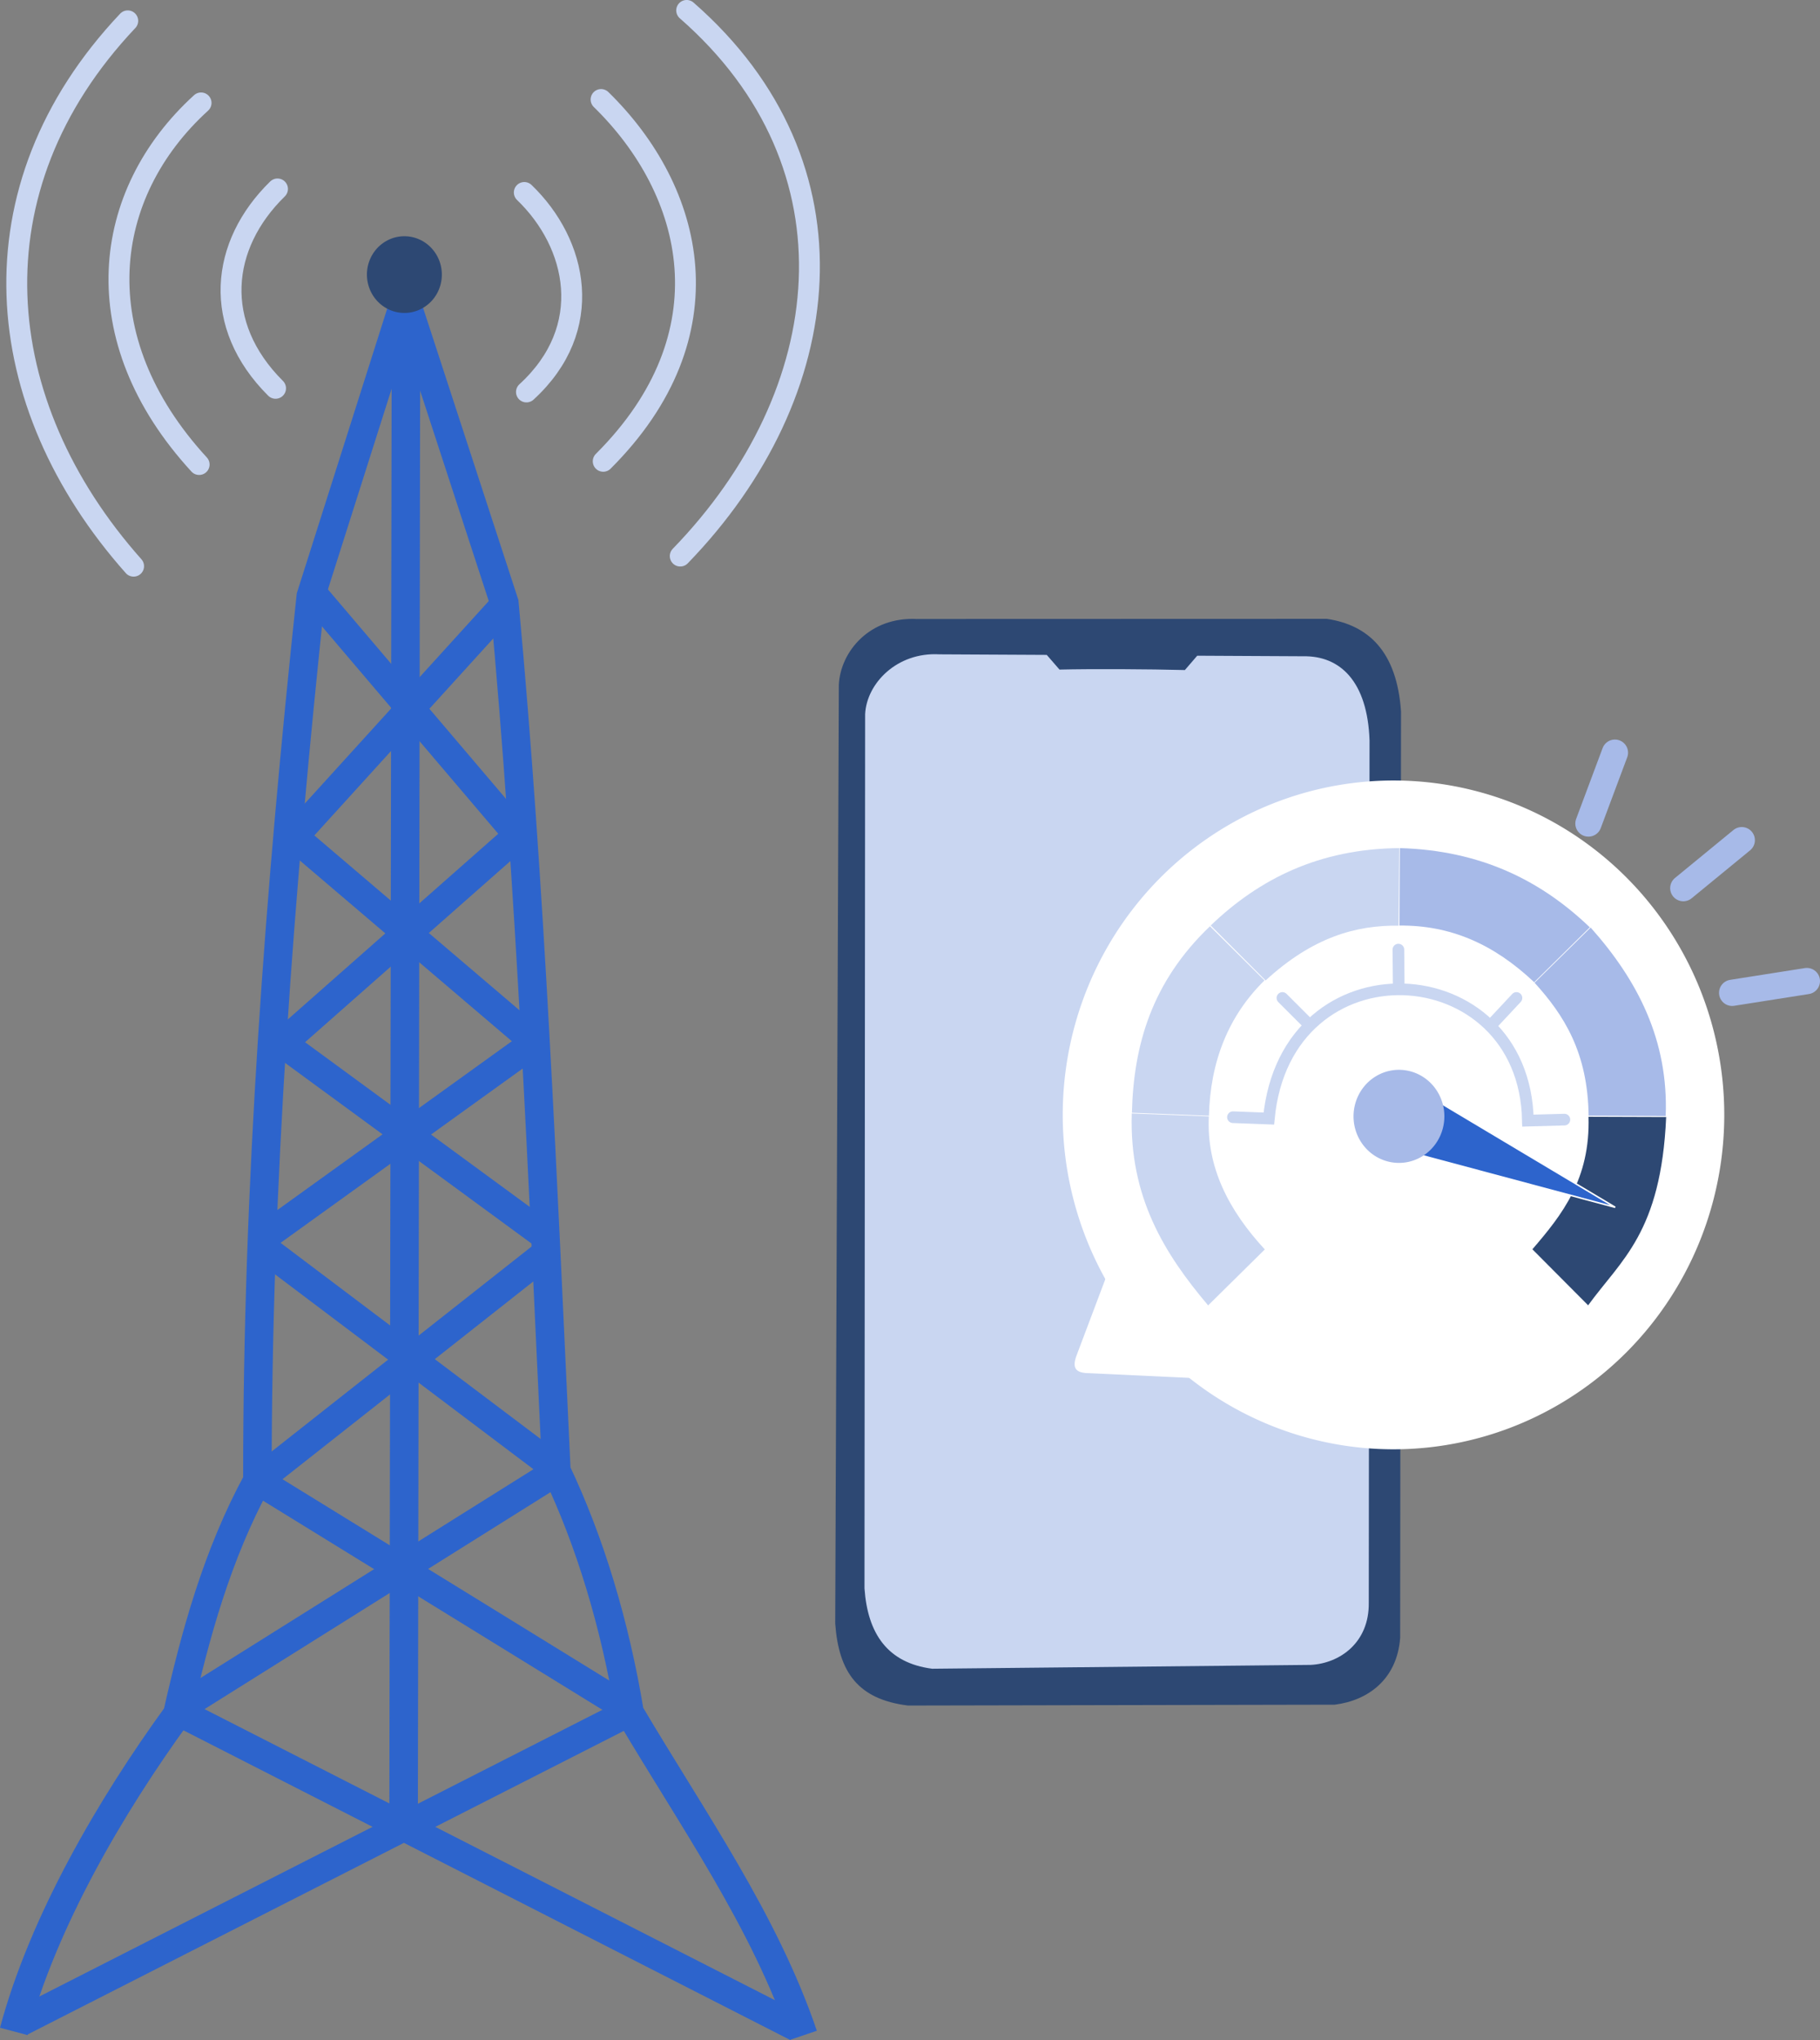
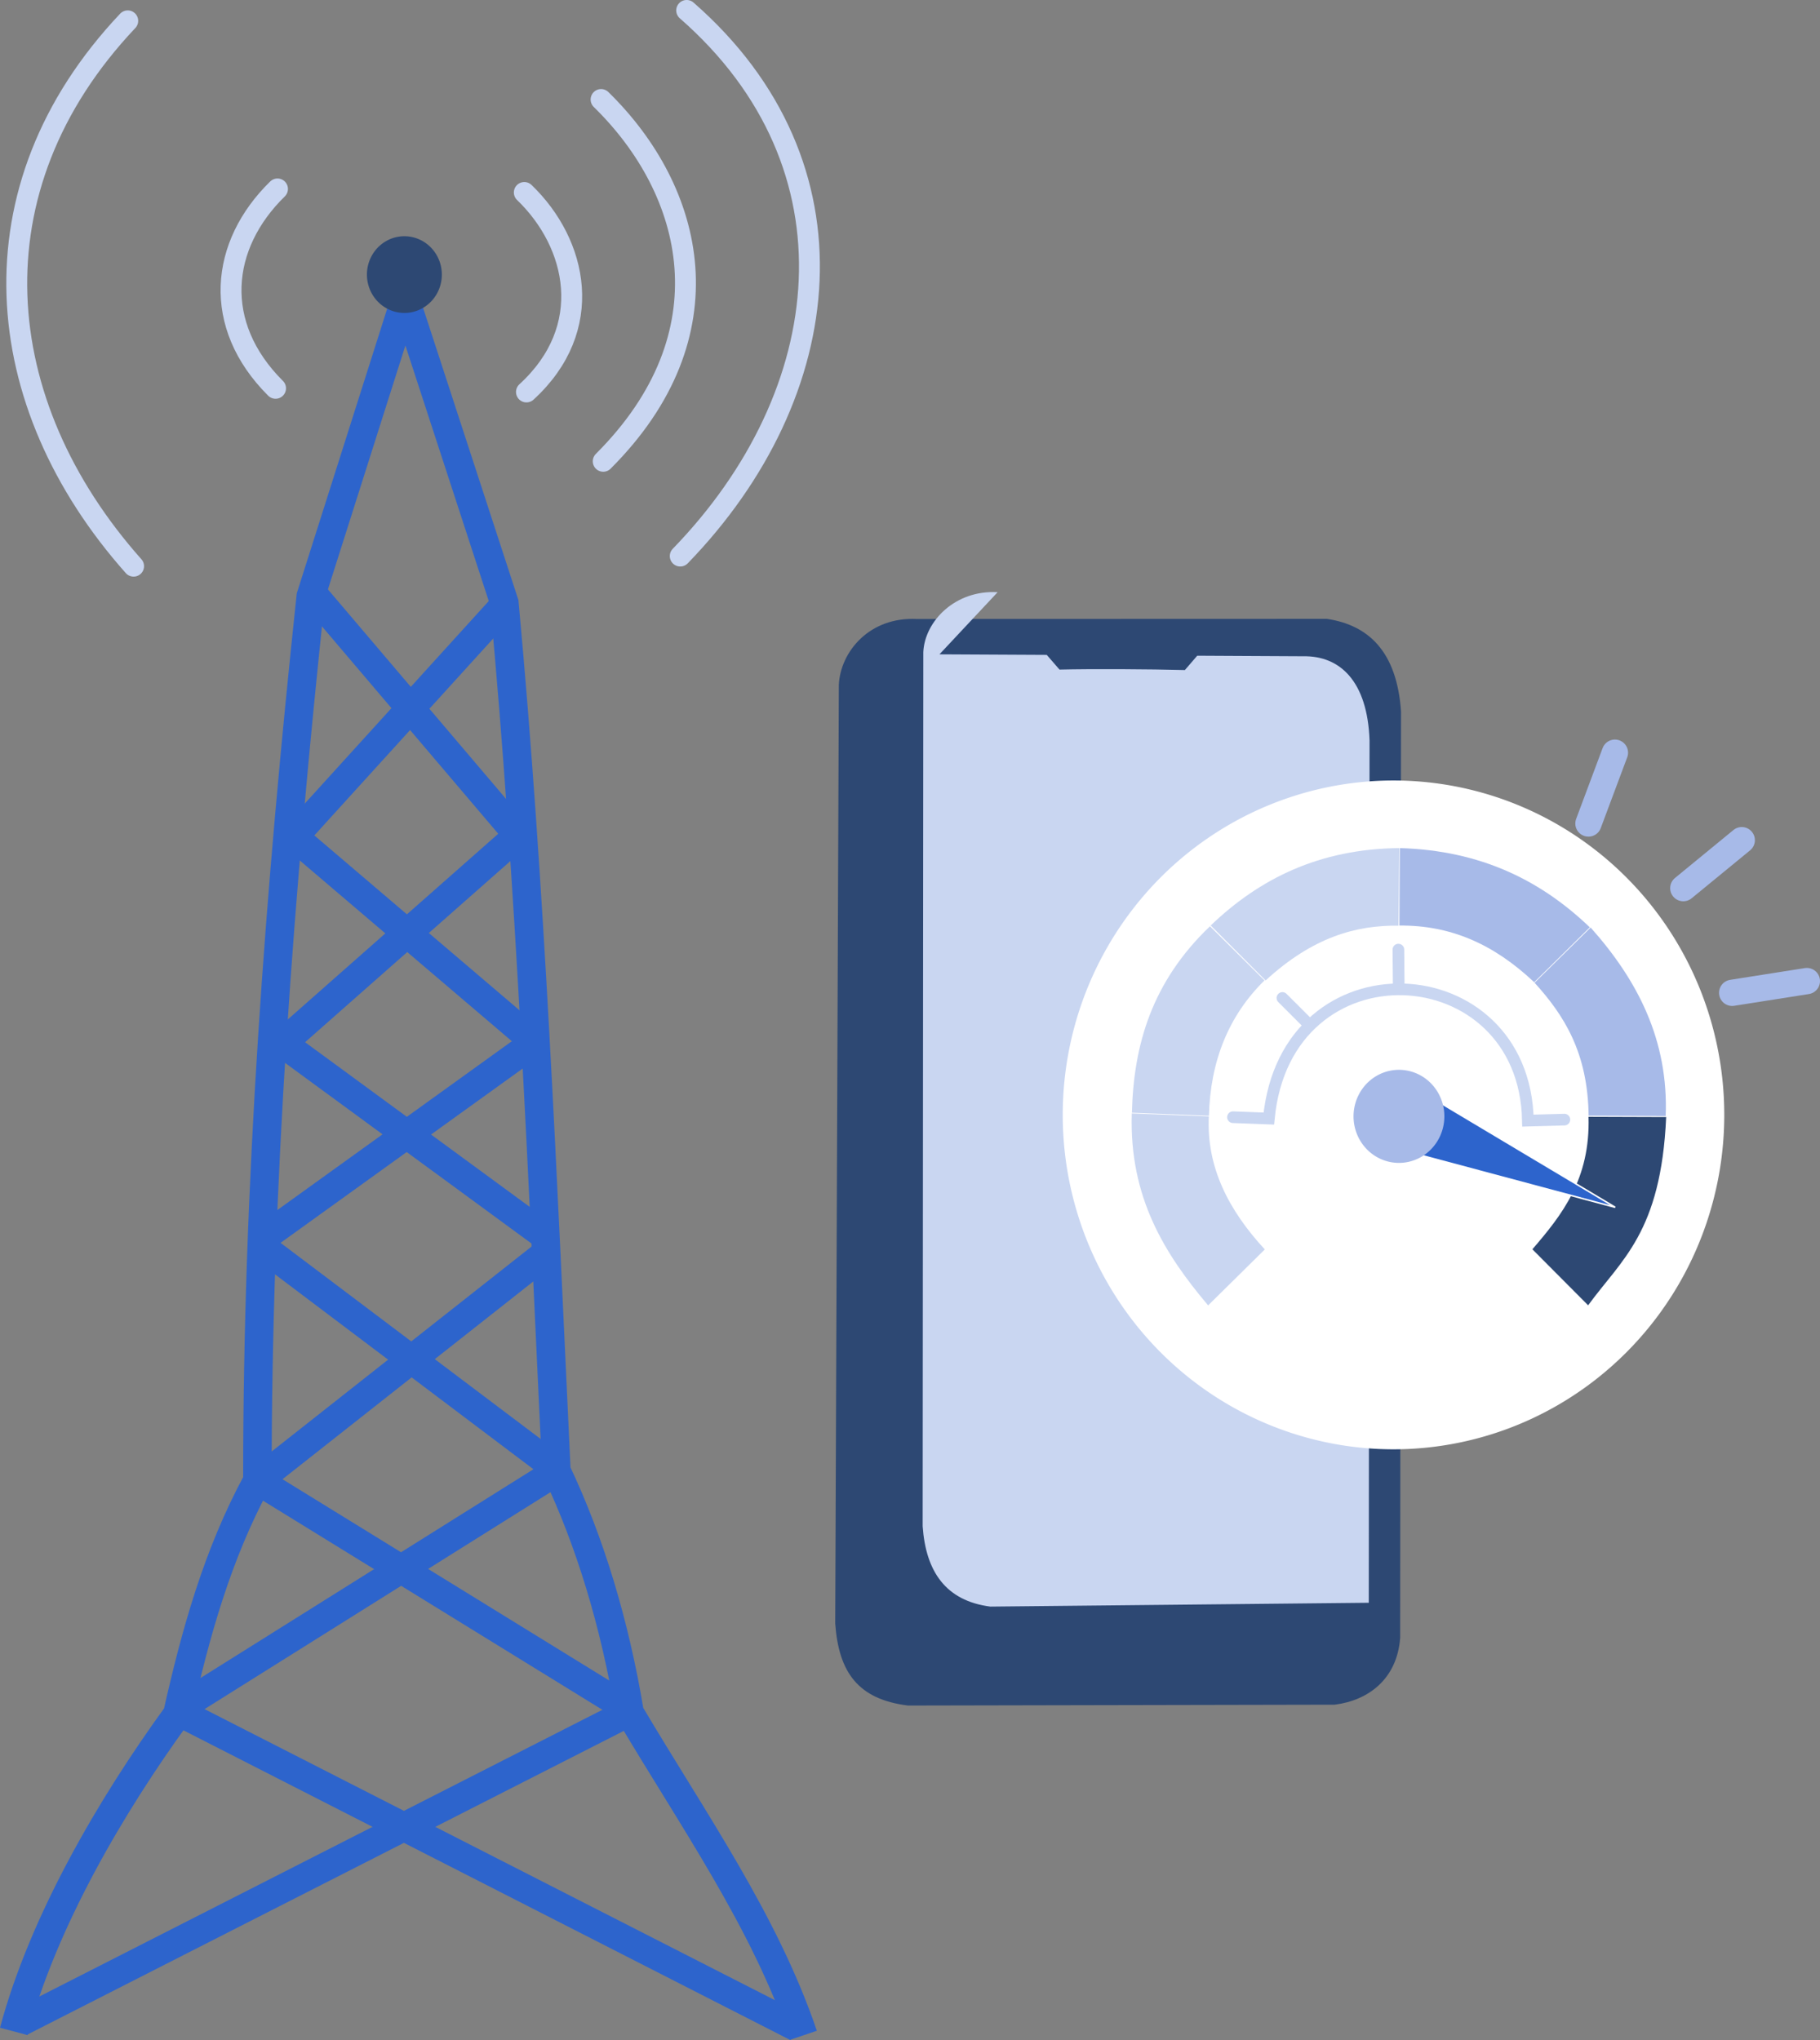
<svg xmlns="http://www.w3.org/2000/svg" xmlns:ns1="http://www.inkscape.org/namespaces/inkscape" xmlns:ns2="http://sodipodi.sourceforge.net/DTD/sodipodi-0.dtd" width="42.27mm" height="47.378mm" viewBox="0 0 42.27 47.378" version="1.1" id="svg1" ns1:export-filename="Figuras 9, 10 y 11.png" ns1:export-xdpi="500" ns1:export-ydpi="500" xml:space="preserve" ns1:version="1.3 (0e150ed6c4, 2023-07-21)" ns2:docname="figuras.svg">
  <rect x="0" y="0" width="42.27" height="47.378" fill="#808080" stroke="none" />
  <ns2:namedview id="namedview1" pagecolor="#ffffff" bordercolor="#666666" borderopacity="1.0" ns1:showpageshadow="2" ns1:pageopacity="0.0" ns1:pagecheckerboard="0" ns1:deskcolor="#d1d1d1" ns1:document-units="mm" ns1:zoom="1.4142136" ns1:cx="411.8897" ns1:cy="879.99439" ns1:window-width="1920" ns1:window-height="986" ns1:window-x="-11" ns1:window-y="-11" ns1:window-maximized="1" ns1:current-layer="layer6" ns1:export-bgcolor="#ffffff00" />
  <defs id="defs1" />
  <g ns1:groupmode="layer" id="layer10" ns1:label="Figuras 3" style="display:inline" transform="translate(-143.635,-116.506)">
    <g id="g309-2" transform="translate(3.877,16.603)" style="display:inline">
      <path style="display:inline;fill:none;stroke:#c9d6f1;stroke-width:0.485;stroke-linecap:round;stroke-linejoin:miter;stroke-dasharray:none;stroke-opacity:1" d="m 146.203,104.291 c -1.332,1.301 -1.526,3.155 -0.045,4.63" id="path276-2-2" ns2:nodetypes="cc" />
-       <path style="display:inline;fill:none;stroke:#c9d6f1;stroke-width:0.485;stroke-linecap:round;stroke-linejoin:miter;stroke-dasharray:none;stroke-opacity:1" d="m 144.428,102.293 c -2.315,2.108 -2.745,5.459 -0.045,8.398" id="path277-0-0" ns2:nodetypes="cc" />
      <path style="display:inline;fill:none;stroke:#c9d6f1;stroke-width:0.485;stroke-linecap:round;stroke-linejoin:miter;stroke-dasharray:none;stroke-opacity:1" d="m 142.725,100.387 c -3.689,3.901 -3.218,8.892 0.136,12.665" id="path278-6-0" ns2:nodetypes="cc" />
      <path style="display:inline;fill:none;stroke:#c9d6f1;stroke-width:0.485;stroke-linecap:round;stroke-linejoin:miter;stroke-dasharray:none;stroke-opacity:1" d="m 151.935,104.373 c 1.235,1.187 1.665,3.156 0.05,4.633" id="path276-0-8-0" ns2:nodetypes="cc" />
      <path style="display:inline;fill:none;stroke:#c9d6f1;stroke-width:0.485;stroke-linecap:round;stroke-linejoin:miter;stroke-dasharray:none;stroke-opacity:1" d="m 153.718,102.214 c 2.179,2.129 2.995,5.462 0.05,8.402" id="path277-2-9-4" ns2:nodetypes="cc" />
      <path style="display:inline;fill:none;stroke:#c9d6f1;stroke-width:0.485;stroke-linecap:round;stroke-linejoin:miter;stroke-dasharray:none;stroke-opacity:1" d="m 155.706,100.145 c 4.124,3.604 3.511,8.897 -0.149,12.672" id="path278-9-8-7" ns2:nodetypes="cc" />
      <path style="fill:#2d4873;fill-opacity:1;stroke:none;stroke-width:0.27px;stroke-linecap:butt;stroke-linejoin:miter;stroke-opacity:1" d="m 161.063,114.278 9.511,-0.003 c 0.966,0.144 1.628,0.757 1.723,2.152 l -0.02,21.514 c -0.071,0.958 -0.742,1.454 -1.52,1.551 l -9.91,0.02 c -1.161,-0.144 -1.609,-0.771 -1.691,-1.904 l 0.084,-21.801 c 0.037,-0.769 0.713,-1.589 1.823,-1.528 z" id="path293-0" ns2:nodetypes="cccccccccc" />
-       <path style="display:inline;fill:#c9d6f1;fill-opacity:1;stroke:none;stroke-width:0.246px;stroke-linecap:butt;stroke-linejoin:miter;stroke-opacity:1" d="m 161.577,115.099 2.492,0.013 0.296,0.341 c 0.755,-0.018 2.089,-0.011 2.912,0.011 l 0.287,-0.333 2.463,0.013 c 0.859,-0.015 1.492,0.587 1.539,1.956 l -0.018,20.025 c 0.012,0.923 -0.668,1.408 -1.351,1.443 l -8.79,0.089 c -1.033,-0.134 -1.498,-0.812 -1.571,-1.867 l 0.015,-20.3 c 0.033,-0.716 0.739,-1.448 1.726,-1.391 z" id="path293-7-0" ns2:nodetypes="cccccccccccccc" />
+       <path style="display:inline;fill:#c9d6f1;fill-opacity:1;stroke:none;stroke-width:0.246px;stroke-linecap:butt;stroke-linejoin:miter;stroke-opacity:1" d="m 161.577,115.099 2.492,0.013 0.296,0.341 c 0.755,-0.018 2.089,-0.011 2.912,0.011 l 0.287,-0.333 2.463,0.013 c 0.859,-0.015 1.492,0.587 1.539,1.956 l -0.018,20.025 l -8.79,0.089 c -1.033,-0.134 -1.498,-0.812 -1.571,-1.867 l 0.015,-20.3 c 0.033,-0.716 0.739,-1.448 1.726,-1.391 z" id="path293-7-0" ns2:nodetypes="cccccccccccccc" />
      <path style="fill:#ffffff;fill-opacity:1;fill-rule:evenodd;stroke:none;stroke-width:0.276;stroke-opacity:1" id="path291-8" ns2:type="arc" ns2:cx="172.12209" ns2:cy="125.79546" ns2:rx="7.6819506" ns2:ry="7.7663679" ns2:start="2.2317232" ns2:end="2.2316479" ns2:open="true" ns2:arc-type="arc" d="m 167.407,131.926 a 7.682,7.766 0 0 1 -1.349,-10.898 7.682,7.766 0 0 1 10.78,-1.364 7.682,7.766 0 0 1 1.349,10.898 7.682,7.766 0 0 1 -10.78,1.364" />
      <path style="fill:#c9d6f1;fill-opacity:1;stroke:none;stroke-width:0.066;stroke-linecap:butt;stroke-linejoin:miter;stroke-dasharray:none;stroke-opacity:1" d="m 169.134,128.919 -1.317,1.3 c -1.006,-1.191 -1.835,-2.509 -1.773,-4.457 l 1.79,0.068 c -0.059,1.178 0.461,2.182 1.3,3.09 z" id="path279-8" ns2:nodetypes="ccccc" />
      <path style="fill:#c9d6f1;fill-opacity:1;stroke:none;stroke-width:0.066;stroke-linecap:butt;stroke-linejoin:miter;stroke-dasharray:none;stroke-opacity:1" d="m 166.046,125.745 1.79,0.07 c 0.031,-1.253 0.449,-2.318 1.29,-3.143 l -1.266,-1.258 c -1.353,1.293 -1.775,2.763 -1.813,4.331 z" id="path280-9" ns2:nodetypes="ccccc" />
      <path style="fill:#c9d6f1;fill-opacity:1;stroke:none;stroke-width:0.066;stroke-linecap:butt;stroke-linejoin:miter;stroke-dasharray:none;stroke-opacity:1" d="m 167.877,121.396 1.275,1.277 c 1.083,-0.998 2.098,-1.289 3.086,-1.272 l 0.018,-1.802 c -1.86,0.018 -3.249,0.714 -4.379,1.797 z" id="path281-0" ns2:nodetypes="ccccc" />
      <path style="fill:#a7bae8;fill-opacity:1;stroke:none;stroke-width:0.066;stroke-linecap:butt;stroke-linejoin:miter;stroke-dasharray:none;stroke-opacity:1" d="m 172.27,119.599 -0.011,1.799 c 1.176,-0.011 2.183,0.421 3.131,1.316 l 1.292,-1.275 c -1.135,-1.088 -2.534,-1.786 -4.411,-1.84 z" id="path282-7" ns2:nodetypes="ccccc" />
      <path style="fill:#a7bae8;fill-opacity:1;stroke:none;stroke-width:0.066;stroke-linecap:butt;stroke-linejoin:miter;stroke-dasharray:none;stroke-opacity:1" d="m 175.4,122.725 1.301,-1.281 c 1.09,1.222 1.811,2.616 1.743,4.377 l -1.79,-0.007 c -0.018,-1.473 -0.576,-2.339 -1.255,-3.088 z" id="path283-5" ns2:nodetypes="ccccc" />
      <path style="fill:#2d4873;fill-opacity:1;stroke:none;stroke-width:0.066;stroke-linecap:butt;stroke-linejoin:miter;stroke-dasharray:none;stroke-opacity:1" d="m 176.652,125.839 1.803,0.006 c -0.118,2.686 -1.045,3.315 -1.812,4.372 l -1.295,-1.301 c 0.693,-0.805 1.346,-1.632 1.304,-3.077 z" id="path284-5" ns2:nodetypes="ccccc" />
      <g id="g289-5" style="stroke:#c9d6f1;stroke-opacity:1" transform="matrix(1.021,0,0,1.021,-7.703,-12.345)">
        <path style="fill:none;stroke:#c9d6f1;stroke-width:0.265px;stroke-linecap:round;stroke-linejoin:miter;stroke-opacity:1" d="m 172.475,135.351 0.816,0.031 c 0.391,-4.081 5.82,-3.769 5.893,0.047 l 0.83,-0.023" id="path285-3" ns2:nodetypes="cc" />
        <path style="fill:none;stroke:#c9d6f1;stroke-width:0.265px;stroke-linecap:round;stroke-linejoin:miter;stroke-opacity:1" d="m 174.212,133.251 -0.612,-0.612" id="path286-9" />
        <path style="fill:none;stroke:#c9d6f1;stroke-width:0.265;stroke-linecap:round;stroke-linejoin:miter;stroke-dasharray:none;stroke-opacity:1" d="m 176.246,132.412 -0.008,-0.873" id="path287-0" />
-         <path style="fill:none;stroke:#c9d6f1;stroke-width:0.265px;stroke-linecap:round;stroke-linejoin:miter;stroke-opacity:1" d="m 178.337,133.267 0.587,-0.628" id="path288-0" />
      </g>
      <path style="fill:#2d64cc;fill-opacity:1;stroke:#ffffff;stroke-width:0.036;stroke-linecap:butt;stroke-linejoin:miter;stroke-dasharray:none;stroke-opacity:1" d="m 172.616,126.695 0.604,-1.173 4.052,2.419 z" id="path290-6" ns2:nodetypes="cccc" />
      <path style="fill:#a7bae8;fill-opacity:1;fill-rule:evenodd;stroke-width:0.27" id="path289-8" ns2:type="arc" ns2:cx="172.24869" ns2:cy="125.82922" ns2:rx="1.0552131" ns2:ry="1.080538" ns2:start="2.2317232" ns2:end="2.2316479" ns2:open="true" ns2:arc-type="arc" d="m 171.601,126.682 a 1.055,1.081 0 0 1 -0.185,-1.516 1.055,1.081 0 0 1 1.481,-0.19 1.055,1.081 0 0 1 0.185,1.516 1.055,1.081 0 0 1 -1.481,0.19" />
-       <path style="fill:#ffffff;fill-opacity:1;stroke:none;stroke-width:0.27px;stroke-linecap:butt;stroke-linejoin:miter;stroke-opacity:1" d="m 165.445,129.569 -0.675,1.79 c -0.12,0.305 -0.033,0.409 0.203,0.431 l 2.718,0.127 z" id="path292-4" ns2:nodetypes="ccccc" />
      <path style="fill:none;stroke:#2d64cc;stroke-width:0.662;stroke-linecap:butt;stroke-linejoin:miter;stroke-dasharray:none;stroke-opacity:1" d="m 140.078,147.08 c 0.683,-2.549 2.249,-5.23 3.798,-7.363 0.42,-1.868 0.928,-3.711 1.86,-5.426 -0.004,-6.888 0.516,-13.725 1.24,-20.54 l 2.193,-6.904 2.303,7.059 c 0.609,6.565 0.89,13.375 1.208,20.157 0.775,1.628 1.361,3.554 1.701,5.618 1.46,2.469 3.131,4.829 4.035,7.49" id="path294-5" ns2:nodetypes="ccccccccc" />
-       <path style="fill:none;stroke:#2d64cc;stroke-width:0.662;stroke-linecap:butt;stroke-linejoin:miter;stroke-dasharray:none;stroke-opacity:1" d="m 149.187,107.222 -0.055,34.913" id="path295-9" />
      <path style="fill:none;stroke:#2d64cc;stroke-width:0.662;stroke-linecap:butt;stroke-linejoin:miter;stroke-dasharray:none;stroke-opacity:1" d="m 140.227,146.867 14.084,-7.171" id="path296-2" ns2:nodetypes="cc" />
      <path style="fill:none;stroke:#2d64cc;stroke-width:0.662;stroke-linecap:butt;stroke-linejoin:miter;stroke-dasharray:none;stroke-opacity:1" d="m 158.265,146.986 -14.339,-7.317" id="path297-7" ns2:nodetypes="cc" />
      <path style="fill:none;stroke:#2d64cc;stroke-width:0.662;stroke-linecap:butt;stroke-linejoin:miter;stroke-dasharray:none;stroke-opacity:1" d="m 144.118,139.449 8.523,-5.344" id="path298-1" />
      <path style="fill:none;stroke:#2d64cc;stroke-width:0.662;stroke-linecap:butt;stroke-linejoin:miter;stroke-dasharray:none;stroke-opacity:1" d="m 154.339,139.586 -8.495,-5.234" id="path299-3" />
      <path style="fill:none;stroke:#2d64cc;stroke-width:0.662;stroke-linecap:butt;stroke-linejoin:miter;stroke-dasharray:none;stroke-opacity:1" d="m 145.871,134.188 6.604,-5.207" id="path300-8" />
      <path style="fill:none;stroke:#2d64cc;stroke-width:0.662;stroke-linecap:butt;stroke-linejoin:miter;stroke-dasharray:none;stroke-opacity:1" d="m 146.009,128.981 6.687,5.042" id="path301-7" />
      <path style="fill:none;stroke:#2d64cc;stroke-width:0.662;stroke-linecap:butt;stroke-linejoin:miter;stroke-dasharray:none;stroke-opacity:1" d="m 145.981,128.57 6.166,-4.439" id="path302-7" />
      <path style="fill:none;stroke:#2d64cc;stroke-width:0.662;stroke-linecap:butt;stroke-linejoin:miter;stroke-dasharray:none;stroke-opacity:1" d="m 152.448,128.625 -6.132,-4.494 5.529,-4.878" id="path303-1" ns2:nodetypes="ccc" />
      <path style="fill:none;stroke:#2d64cc;stroke-width:0.662;stroke-linecap:butt;stroke-linejoin:miter;stroke-dasharray:none;stroke-opacity:1" d="m 152.147,124.076 -5.563,-4.741 4.905,-5.399" id="path304-4" />
      <path style="fill:none;stroke:#2d64cc;stroke-width:0.662;stroke-linecap:butt;stroke-linejoin:miter;stroke-dasharray:none;stroke-opacity:1" d="m 151.846,119.362 -4.823,-5.673" id="path305-9" />
      <path style="display:inline;fill:#2d4873;fill-opacity:1;fill-rule:evenodd;stroke-width:0.234" id="path275-5-0" ns2:type="arc" ns2:cx="149.14964" ns2:cy="106.28026" ns2:rx="0.87007356" ns2:ry="0.89078969" ns2:start="2.2317232" ns2:end="2.2316479" ns2:open="true" ns2:arc-type="arc" d="m 148.616,106.983 a 0.87,0.891 0 0 1 -0.153,-1.25 0.87,0.891 0 0 1 1.221,-0.156 0.87,0.891 0 0 1 0.153,1.25 0.87,0.891 0 0 1 -1.221,0.156" />
      <path style="display:inline;fill:none;stroke:#a7bae8;stroke-width:0.61;stroke-linecap:round;stroke-linejoin:miter;stroke-dasharray:none;stroke-opacity:1" d="m 178.853,120.529 1.358,-1.114" id="path306-4-0" />
      <path style="display:inline;fill:none;stroke:#a7bae8;stroke-width:0.61;stroke-linecap:round;stroke-linejoin:miter;stroke-dasharray:none;stroke-opacity:1" d="m 176.65,119.028 0.615,-1.645" id="path306-4-2-6" />
      <path style="display:inline;fill:none;stroke:#a7bae8;stroke-width:0.61;stroke-linecap:round;stroke-linejoin:miter;stroke-dasharray:none;stroke-opacity:1" d="m 179.988,122.96 1.735,-0.273" id="path306-4-8-4" />
    </g>
  </g>
</svg>